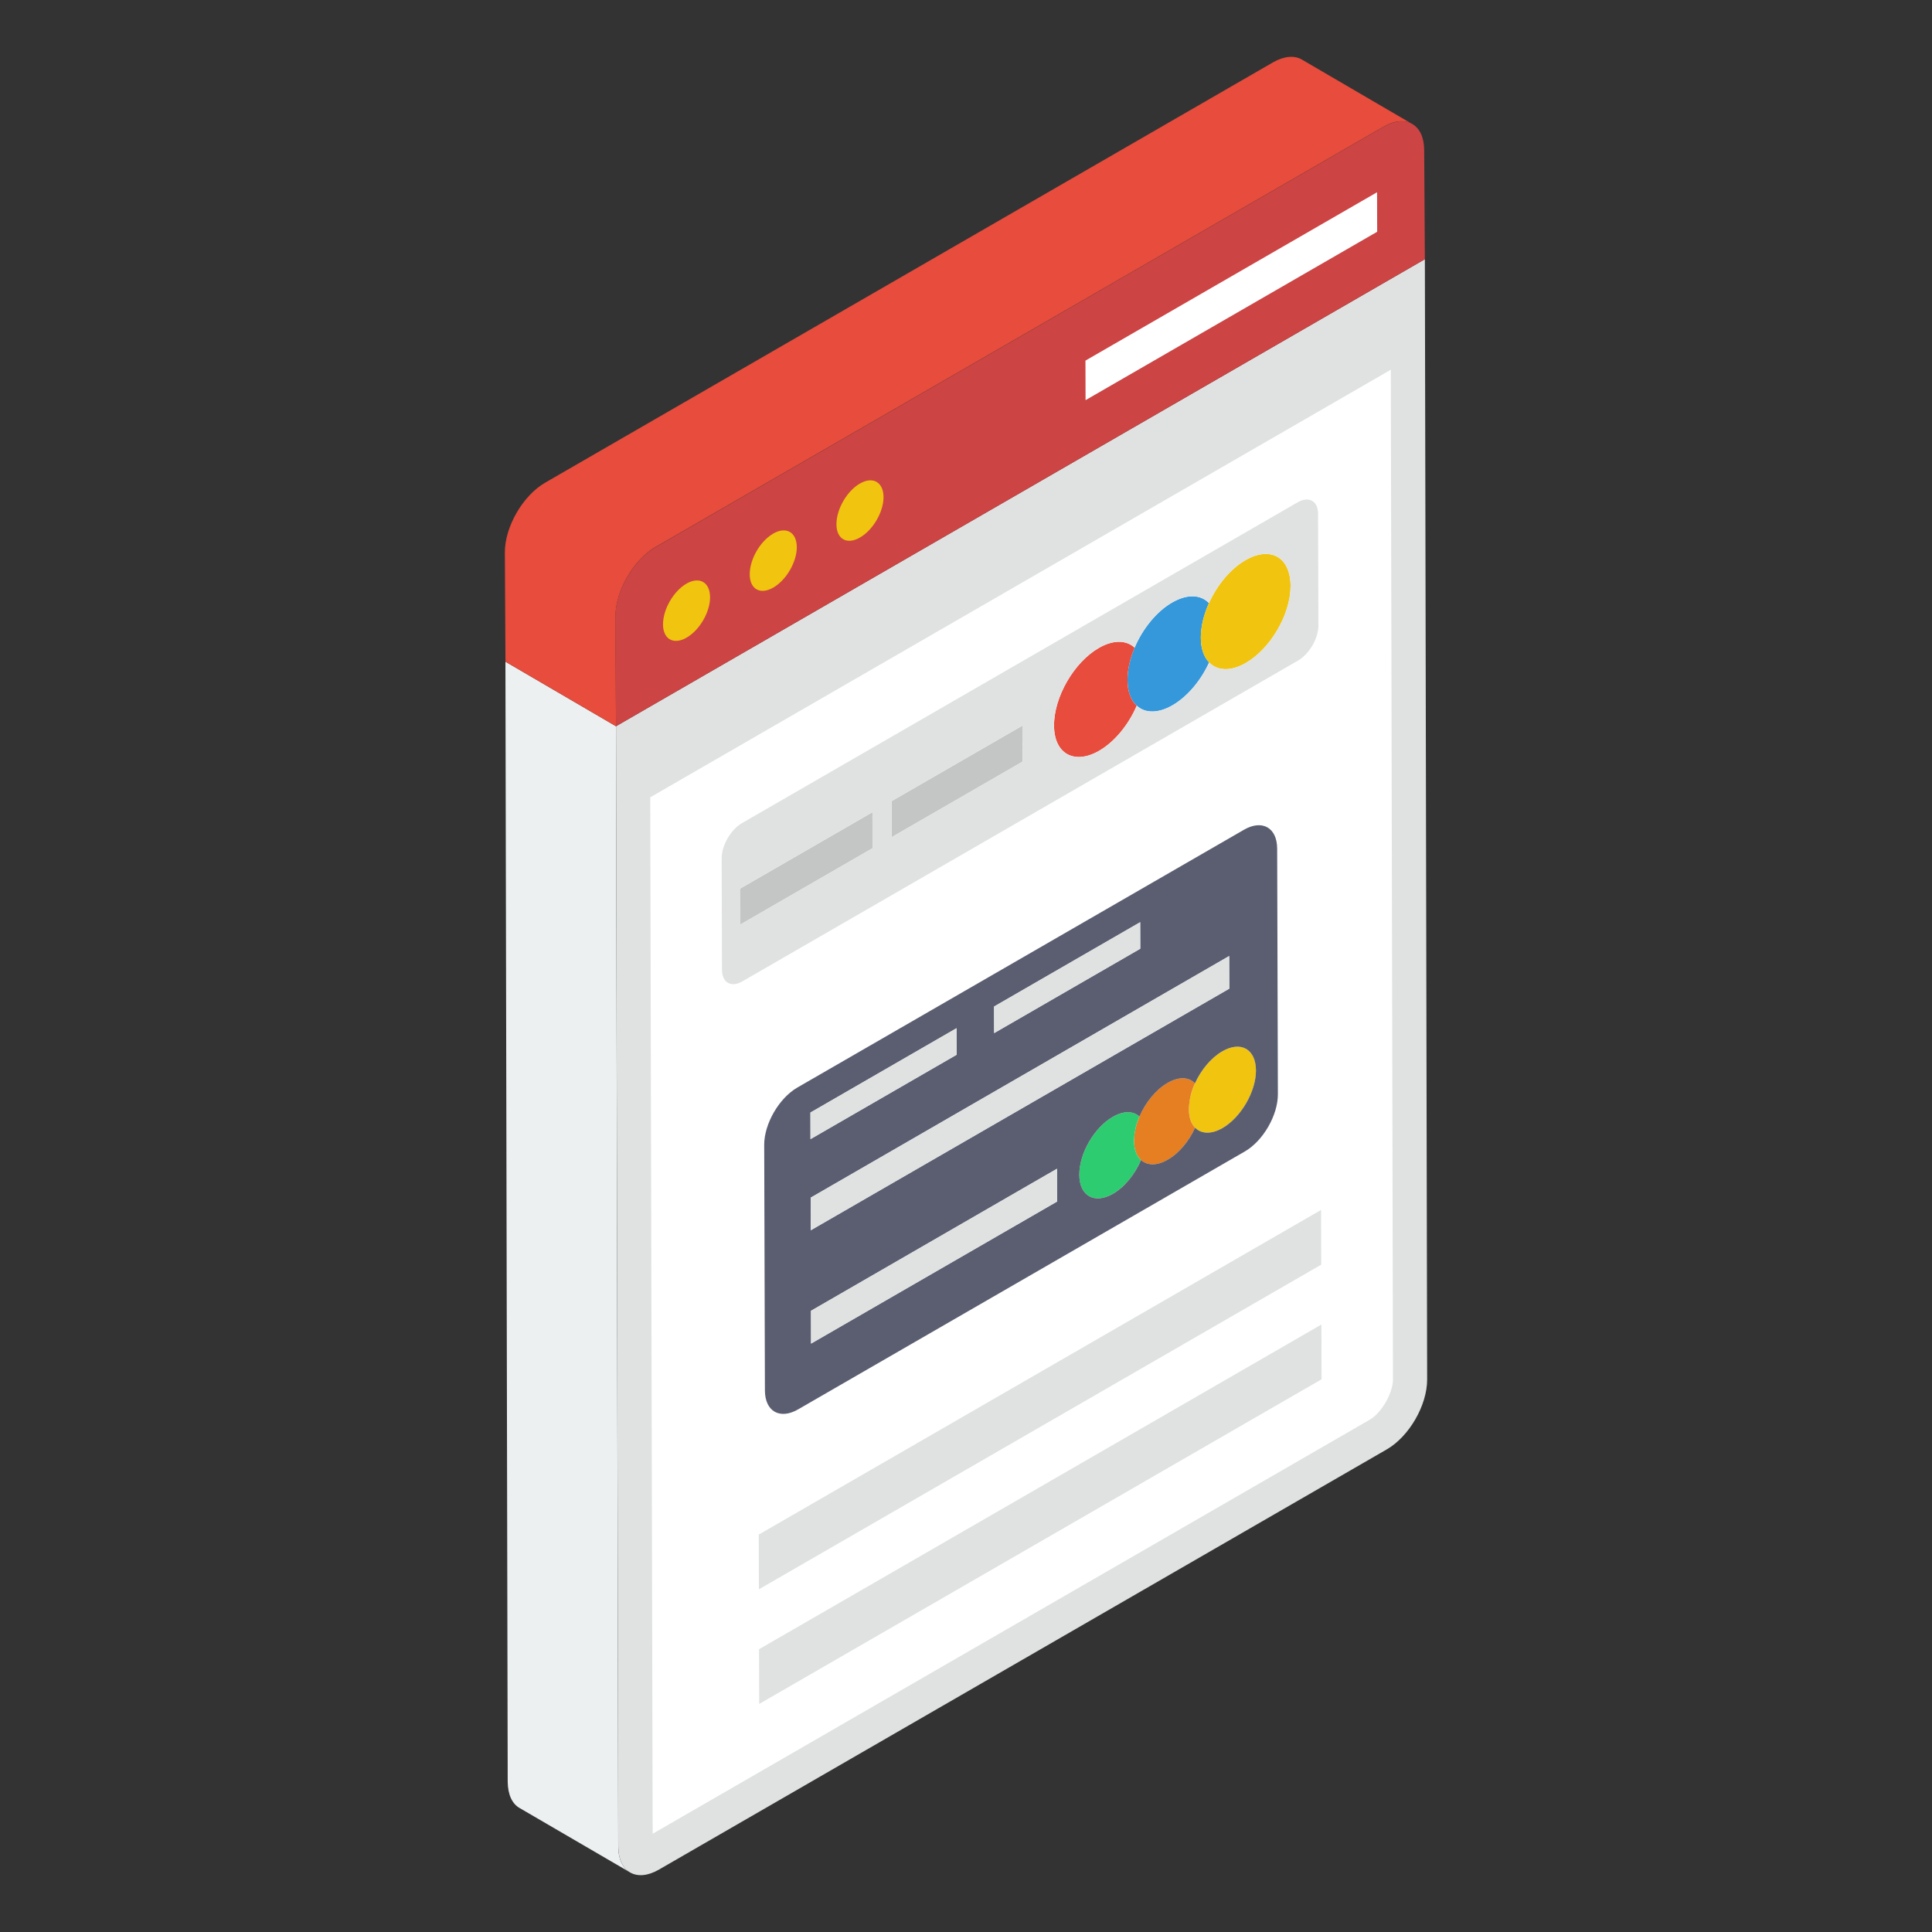
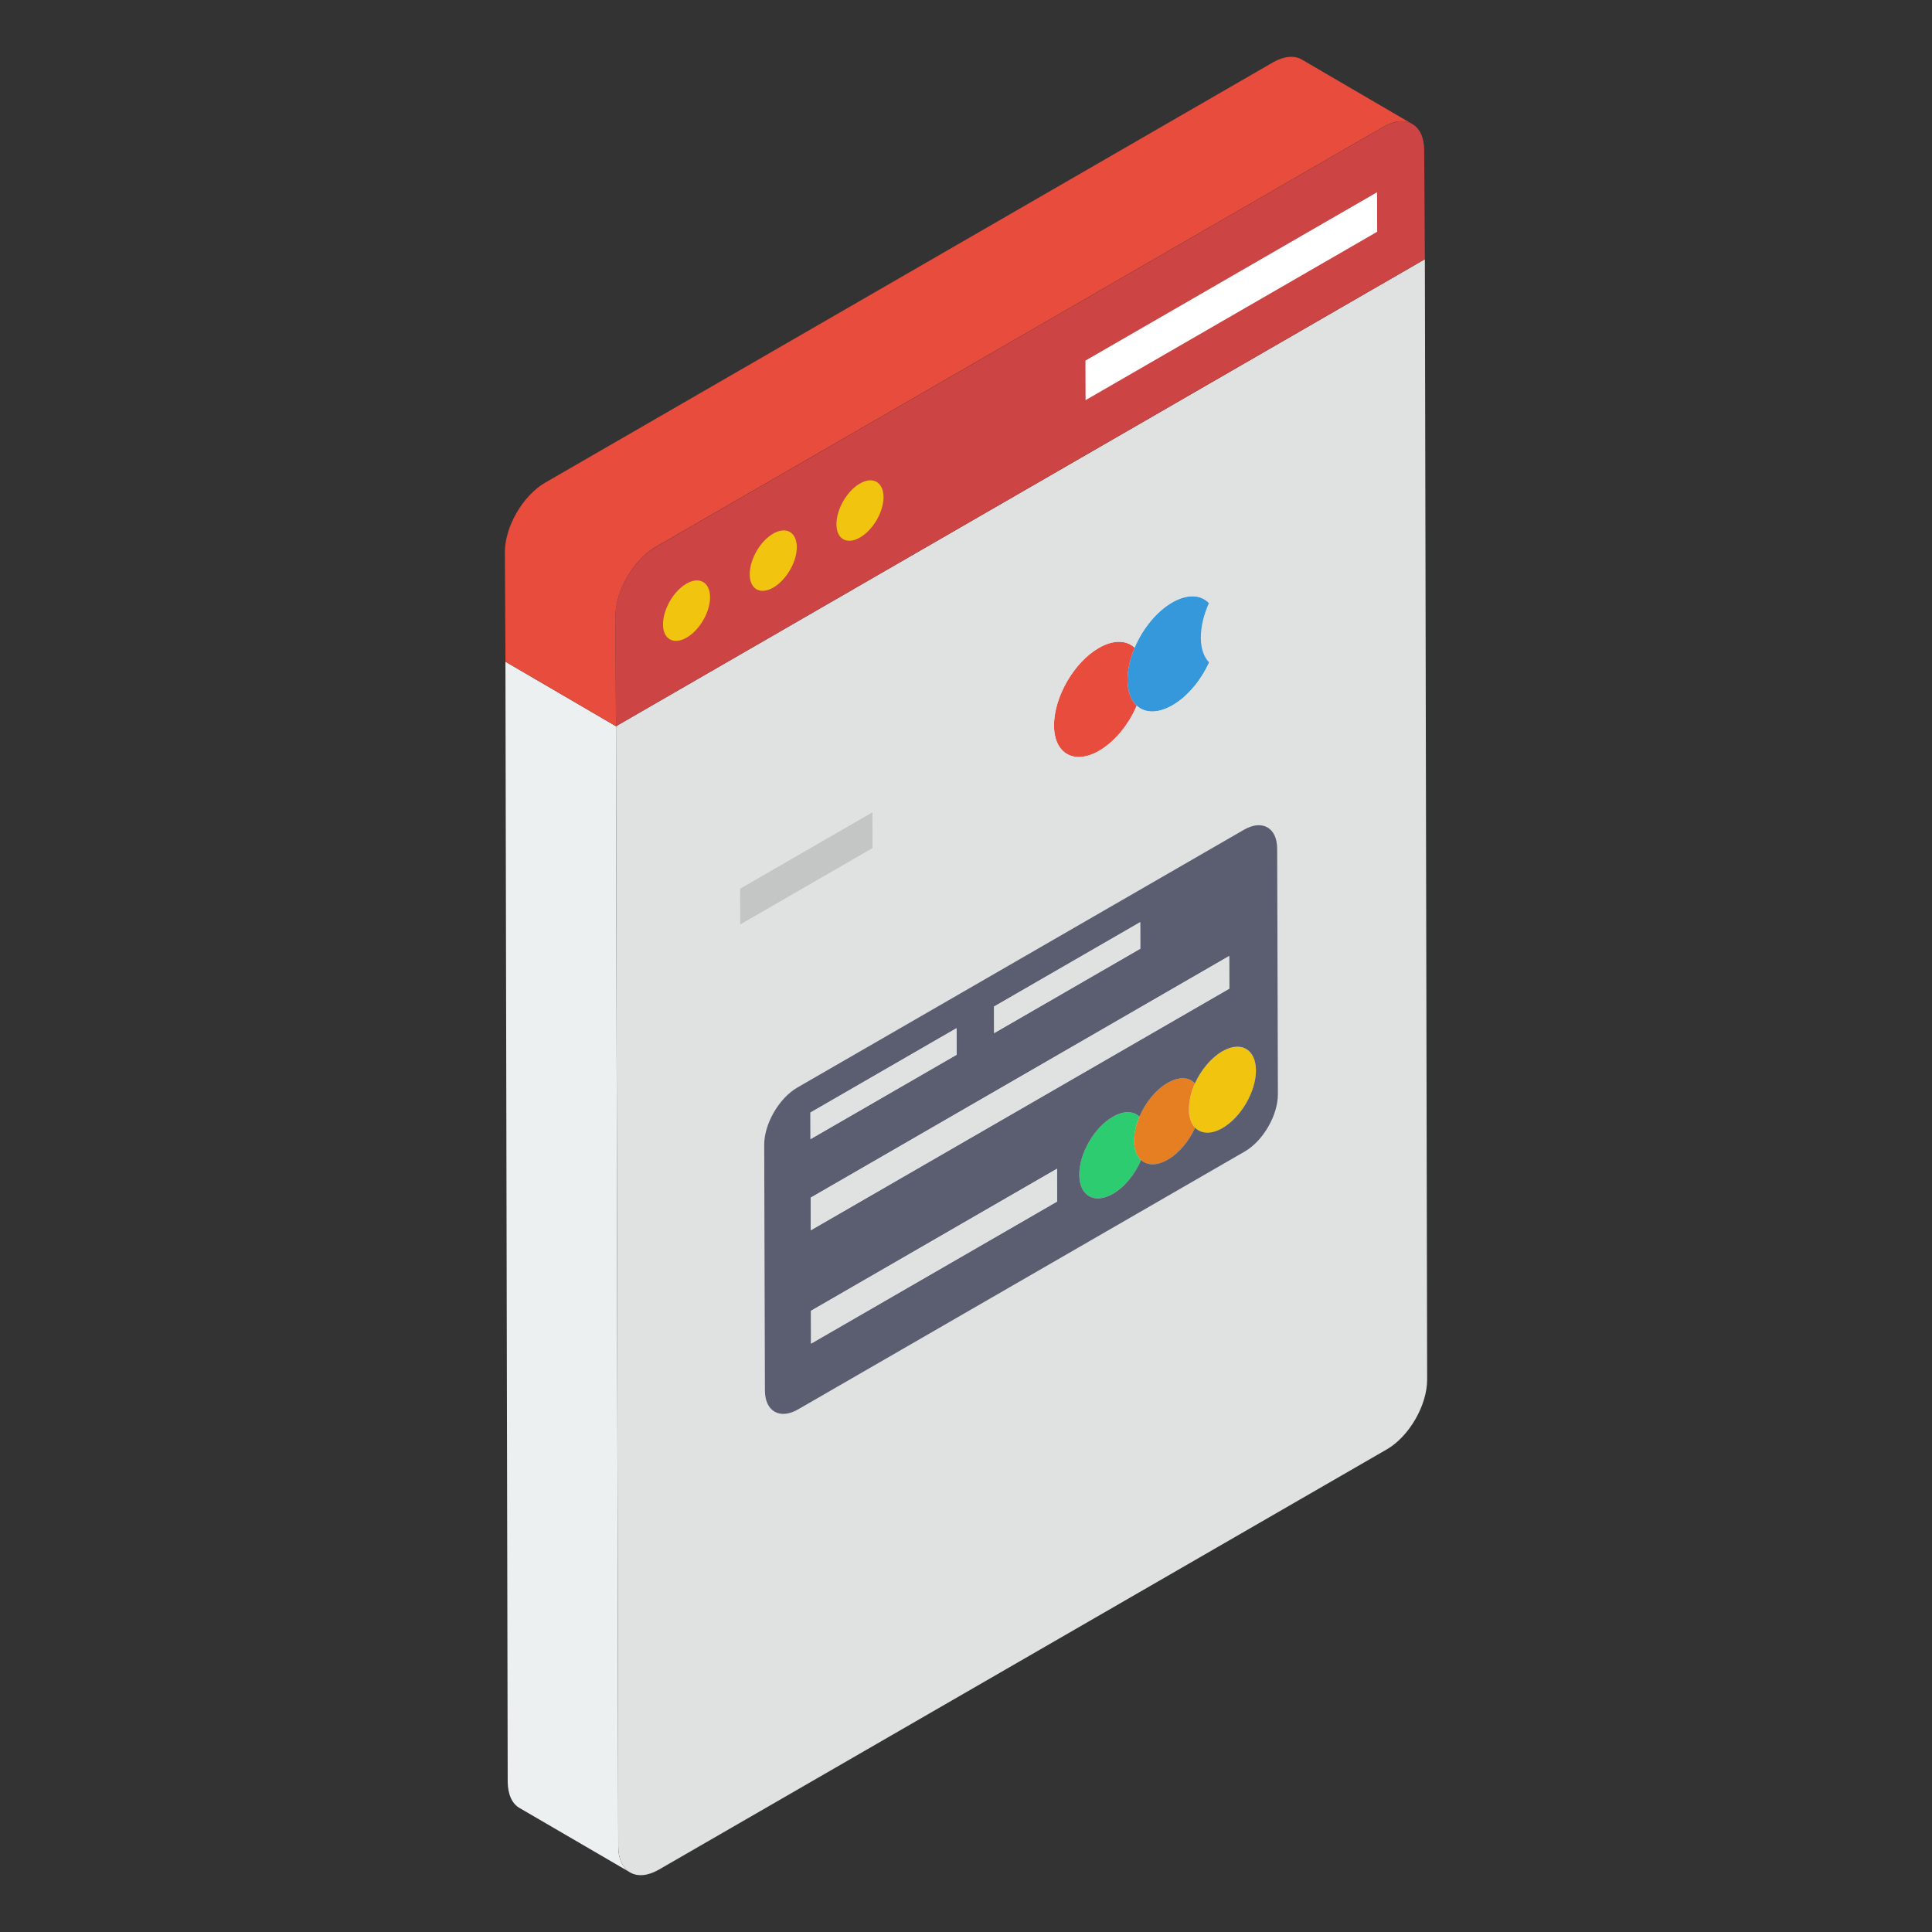
<svg xmlns="http://www.w3.org/2000/svg" id="Layer_1" width="512" height="512" viewBox="0 0 51 51">
  <rect x="0" y="0" width="51" height="51" fill="#333333" stroke="none" />
  <path fill="#ecf0f1" d="m16.632 49.426-2.918-1.7c-.192-.11-.307-.346-.312-.688l-.06-29.571 2.918 1.704.06 29.571c0 .337.12.573.312.684" />
  <path fill="#e0e2e2" d="m37.613 6.843.06 29.571c.002.68-.474 1.505-1.065 1.846L17.394 49.353c-.591.341-1.07.068-1.073-.61l-.06-29.572Z" />
-   <path fill="#fff" d="M17.165 21.047 36.714 9.76l.056 26.657c.001.356-.303.881-.613 1.06L17.229 48.406Z" />
  <path fill="#e74c3c" d="M37.282 3.275c-.196-.116-.463-.101-.76.07L17.306 14.439c-.588.342-1.065 1.171-1.06 1.85l.015 2.882-2.918-1.704-.016-2.877c-.005-.679.473-1.508 1.066-1.85L33.604 1.646c.297-.17.569-.186.76-.075Z" />
  <path fill="#c44" d="M36.523 3.347c.59-.341 1.07-.064 1.072.615l.018 2.881-21.352 12.328-.019-2.882c-.001-.678.475-1.507 1.066-1.848Z" />
  <g fill="#f1c40f">
    <path d="M18.12 15.407c.342-.197.623-.04.624.36.001.392-.278.868-.619 1.065s-.622.044-.623-.348c-.002-.4.278-.88.619-1.077M20.41 14.086c.341-.197.622-.04.624.359 0 .392-.279.868-.62 1.065-.344.2-.622.044-.623-.348-.001-.4.275-.877.62-1.076M22.7 12.764c.34-.197.622-.04.623.36 0 .391-.278.867-.62 1.064-.344.2-.622.045-.623-.347-.001-.4.275-.878.62-1.077" />
  </g>
  <path fill="#fff" d="m36.351 5.075.003 1.043-7.698 4.445-.003-1.044Z" />
  <path fill="#3498db" d="M30.942 15.905c.4-.231.755-.21.971.015-.135.3-.215.618-.214.914 0 .29.082.512.219.653-.214.47-.568.9-.969 1.132-.383.221-.725.21-.942.01-.152-.139-.243-.37-.244-.678 0-.276.068-.571.188-.854.21-.496.575-.952.99-1.192" />
  <path fill="#e74c3c" d="M29.006 17.105c.383-.221.727-.21.945-.008-.12.283-.189.578-.188.854 0 .308.092.54.244.679-.212.493-.578.95-.993 1.189-.652.376-1.189.083-1.19-.666-.003-.757.53-1.672 1.182-2.048" />
-   <path fill="#f1c40f" d="M32.878 14.787c.655-.378 1.188-.083 1.19.679.002.748-.527 1.657-1.183 2.035-.398.23-.752.209-.967-.014-.137-.14-.218-.363-.22-.653 0-.296.08-.614.215-.914.214-.473.566-.903.965-1.133" />
-   <path fill="#c4c6c6" d="m26.99 19.154.002.952-3.454 1.994-.003-.952Z" />
  <path fill="#e0e2e2" d="m34.882 34.964.004 1.446-14.845 8.57-.004-1.445ZM34.873 31.939l.004 1.445-14.844 8.57-.004-1.445Z" />
  <path fill="#f1c40f" d="M32.266 27.752c.486-.28.886-.06.888.506.001.558-.397 1.24-.883 1.52-.297.171-.562.155-.724-.01-.102-.106-.163-.271-.164-.488 0-.22.06-.457.161-.682.16-.353.424-.674.722-.846" />
  <path fill="#e67e22" d="M30.82 28.587c.299-.173.563-.157.724.011a1.7 1.7 0 0 0-.16.682c0 .217.06.382.163.488-.159.35-.423.672-.722.845-.285.164-.541.156-.704.009-.115-.104-.183-.276-.184-.507 0-.206.052-.428.142-.64.158-.37.431-.71.74-.888" />
  <path fill="#2ecc71" d="M29.373 29.483c.288-.167.544-.158.706-.008a1.7 1.7 0 0 0-.142.64c0 .23.07.403.184.507-.157.37-.43.71-.742.89-.486.281-.887.062-.888-.501-.002-.567.396-1.248.882-1.528" />
  <path fill="#5b5e71" d="M32.838 21.903c.482-.278.875-.054.876.5l.019 6.483c.001.554-.39 1.23-.871 1.509l-11.794 6.809c-.482.278-.875.054-.876-.5l-.019-6.483c-.001-.554.39-1.23.871-1.51Zm-.567 7.875c.486-.28.884-.962.883-1.52-.002-.567-.402-.787-.888-.506-.298.172-.562.493-.722.846-.16-.168-.425-.184-.725-.01-.309.177-.582.518-.74.887-.162-.15-.418-.159-.706.008-.486.28-.884.96-.882 1.528.001.563.402.782.888.502.312-.18.585-.522.742-.891.163.147.419.155.704-.01.3-.172.563-.493.722-.844.162.165.427.181.724.01M21.4 31.615l.002.861 11.048-6.378-.003-.861Zm6.504.103-.002-.866-6.494 3.75.002.865Zm-6.51-2.35.001.702 3.857-2.227-.002-.701Zm4.847-2.798.002.701 3.857-2.227-.002-.7Z" />
  <path fill="#e0e2e2" d="m27.902 30.852.002.866-6.494 3.75-.002-.866ZM32.447 25.237l.003.861-11.048 6.378-.002-.86Z" />
  <path fill="#c4c6c6" d="m23.03 21.44.003.951-3.499 2.02-.003-.951Z" />
  <path fill="#e0e2e2" d="m30.098 24.343.002.701-3.857 2.227-.002-.701ZM34.254 13.26c.298-.172.54-.034.54.303l.009 2.948c.001.338-.24.754-.537.926l-14.671 8.47c-.294.17-.536.032-.537-.306l-.008-2.947c0-.338.24-.754.533-.924ZM32.885 17.5c.656-.378 1.185-1.287 1.183-2.035-.002-.762-.535-1.057-1.19-.679-.399.23-.751.66-.965 1.133-.216-.226-.57-.246-.971-.015-.416.24-.78.696-.991 1.192-.218-.201-.562-.213-.945.008-.652.376-1.185 1.291-1.183 2.048.002.75.539 1.042 1.19.666.416-.24.782-.696.993-1.19.218.2.56.211.943-.01.401-.232.755-.661.969-1.132.215.223.569.244.967.014m-9.852 4.89-.002-.952-3.5 2.02.003.953Zm3.96-2.285-.004-.952-3.454 1.994.003.952ZM25.25 27.142l.002.701-3.857 2.227-.002-.701Z" />
</svg>